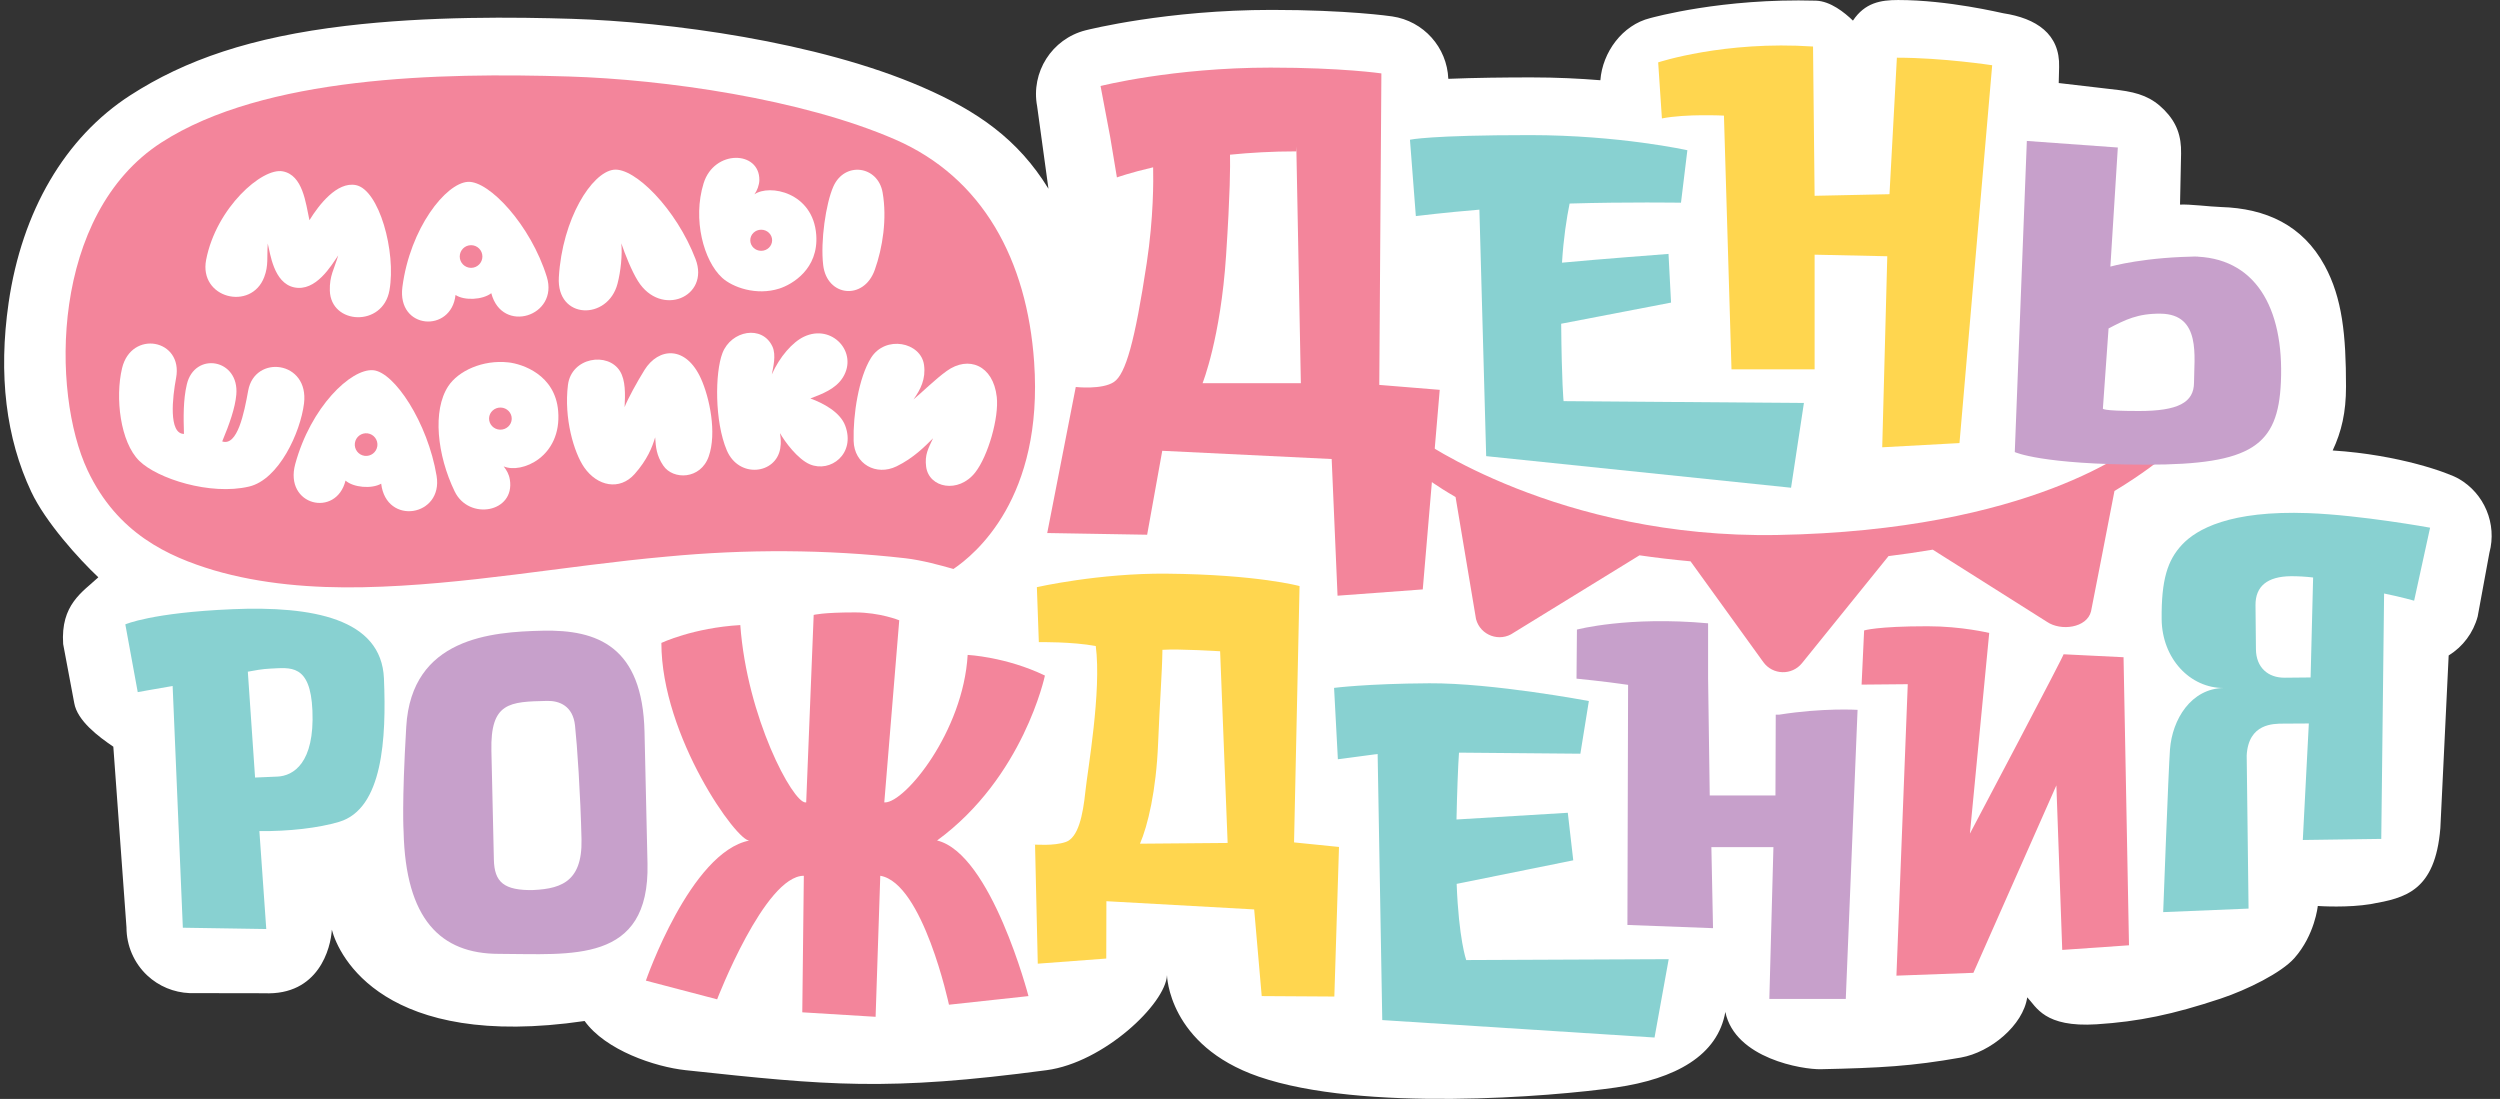
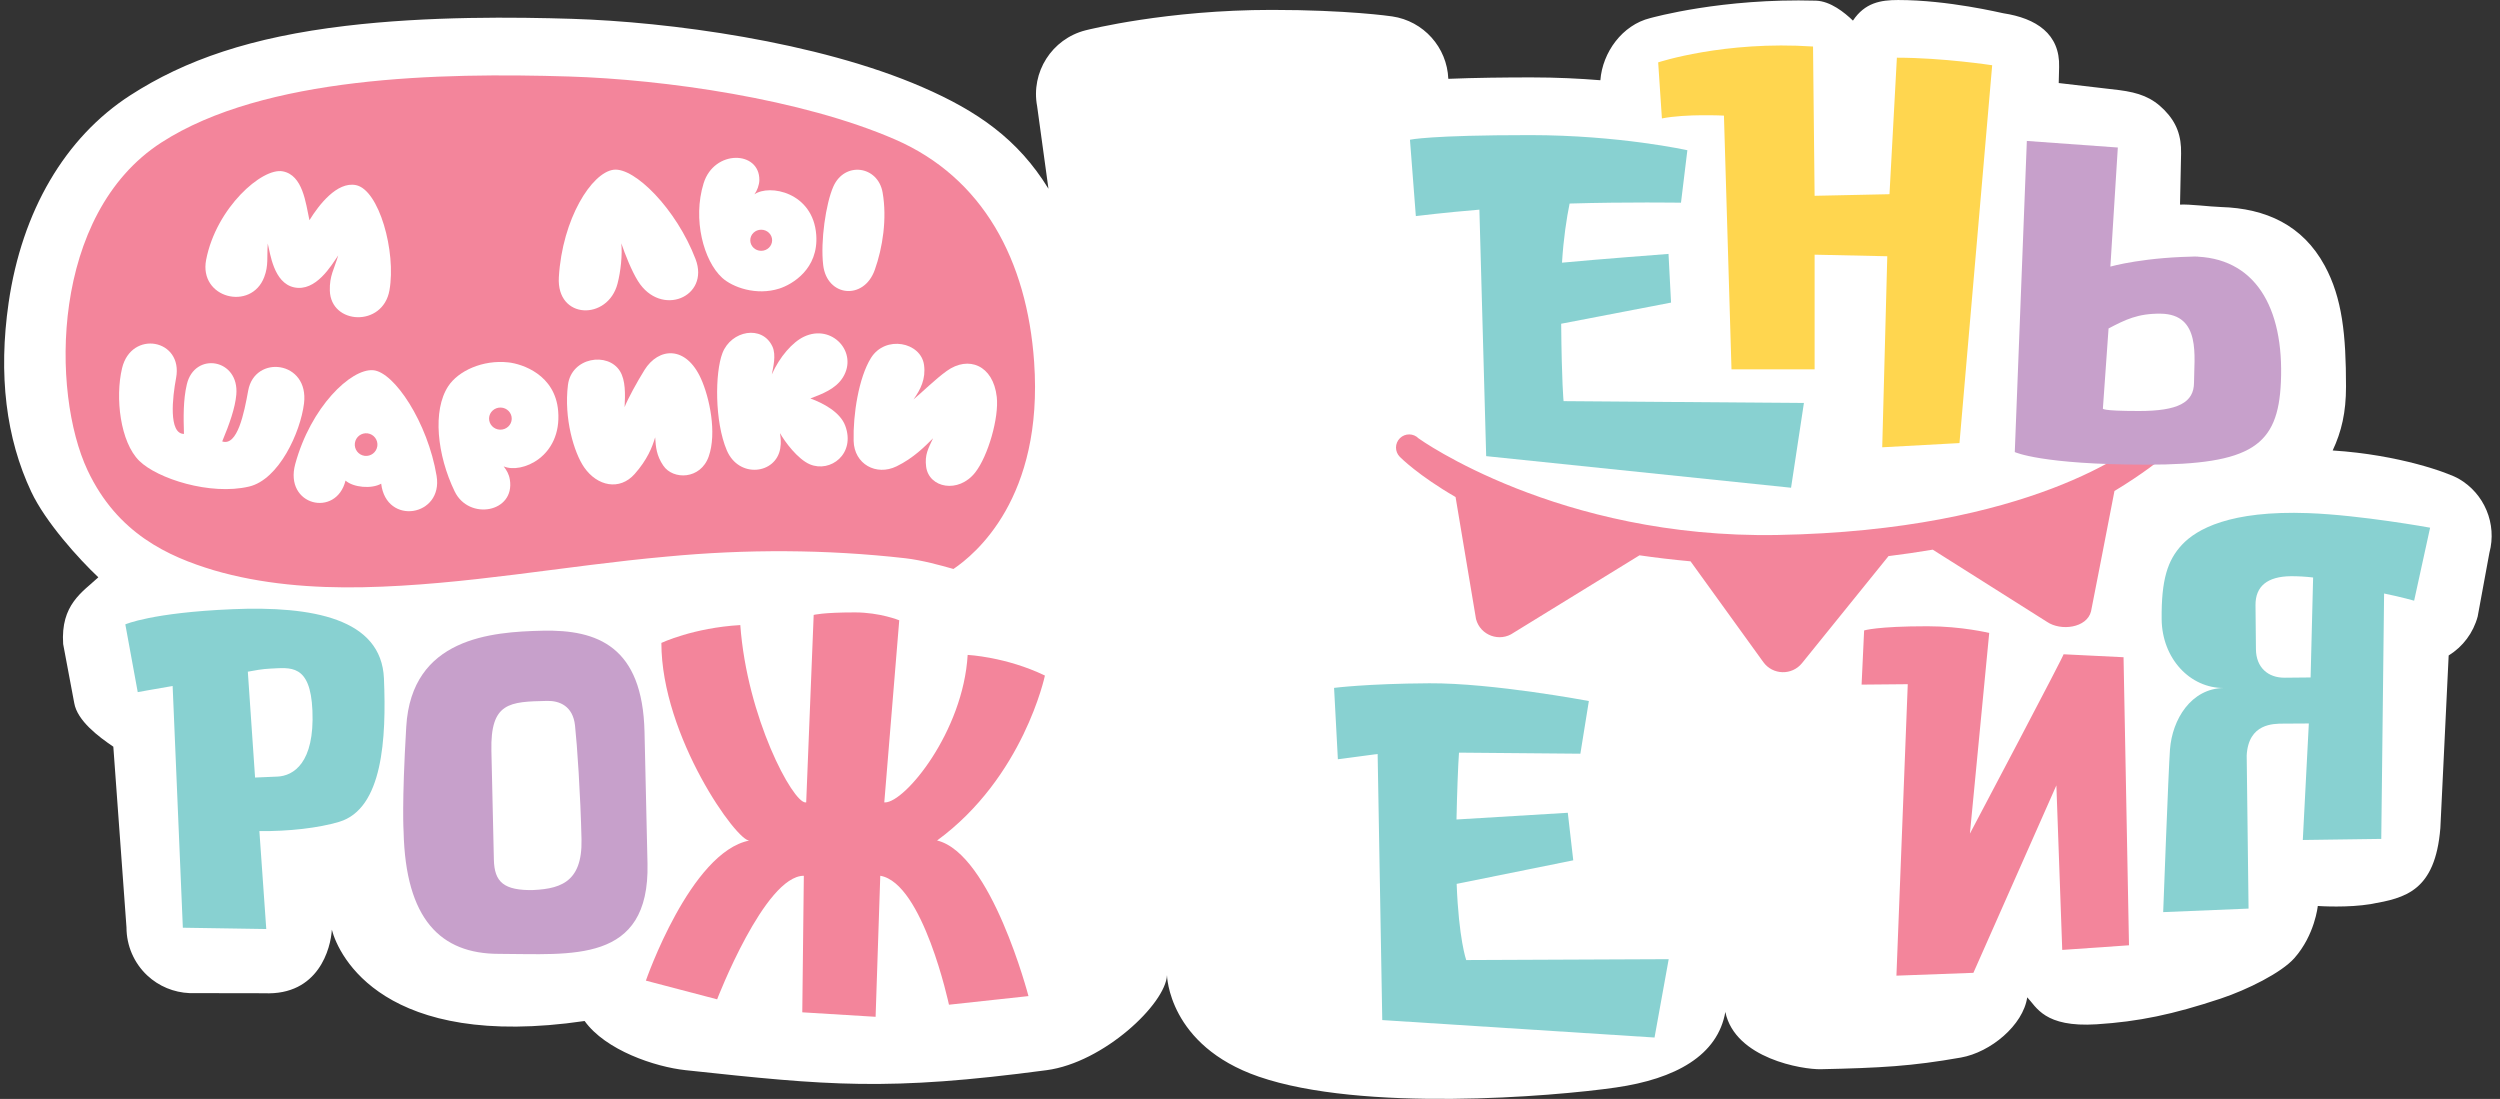
<svg xmlns="http://www.w3.org/2000/svg" width="182" height="80" viewBox="0 0 182 80" fill="none">
  <rect x="0" y="0" width="182" height="80" fill="#333333" stroke="none" />
  <g clip-path="url(#clip0_73_9915)">
    <path d="M178.982 34.846C178.269 34.437 174.696 33.108 169.819 32.794C170.465 31.414 170.79 30.023 170.79 28.149C170.79 24.406 170.524 21.706 169.238 19.34C167.635 16.391 164.965 15.169 161.683 15.071C160.891 15.048 159.416 14.855 158.706 14.895L158.783 11.178C158.808 9.893 158.462 8.925 157.561 8.007C156.66 7.089 155.718 6.746 154.269 6.558L149.875 6.045L149.904 4.883C149.976 2.464 148.232 1.329 145.84 0.965C145.678 0.94 141.833 0.001 138.181 0.001C136.897 0.001 135.761 0.203 134.894 1.501C134.295 0.922 133.26 0.079 132.192 0.049C125.365 -0.143 120.345 1.267 120.135 1.318C118.098 1.821 116.66 3.814 116.507 5.841C115.011 5.719 113.319 5.635 111.472 5.635C109.624 5.635 107.332 5.659 105.437 5.739C105.346 3.449 103.637 1.53 101.35 1.194C101.218 1.174 98.068 0.721 92.586 0.721C84.947 0.721 79.263 2.148 79.025 2.208C76.576 2.833 75.034 5.255 75.504 7.738L76.328 13.741C74.115 10.129 71.15 8.084 67.165 6.351C59.5 3.019 48.626 1.586 41.643 1.371C37.571 1.245 31.218 1.162 25.163 1.884C18.288 2.703 13.48 4.357 9.48 6.941C4.738 10.004 1.594 15.367 0.627 22.043C-0.131 27.287 0.438 31.901 2.276 35.803C3.316 38.011 5.73 40.68 7.158 42.028C6.001 43.107 4.406 44.009 4.598 46.888L5.404 51.179C5.627 52.475 7.175 53.63 8.25 54.359L9.208 67.52C9.208 68.843 9.755 70.108 10.72 71.013C11.563 71.802 12.657 72.252 13.8 72.299L19.228 72.308C23.208 72.486 24.084 69.01 24.158 67.682C24.663 69.608 27.959 76.469 42.56 74.329C44.083 76.453 47.67 77.668 49.914 77.909C60.329 79.027 64.579 79.452 76.192 77.909C80.344 77.357 84.865 73.076 84.957 70.989C84.957 70.989 85.039 76.105 91.637 78.38C99.143 80.969 113.006 79.839 117.642 79.169C121.952 78.545 125.07 76.856 125.612 73.627L125.606 73.677C126.318 77.07 131.244 77.868 132.546 77.839C136.902 77.744 139.157 77.624 142.751 76.99C144.912 76.608 147.285 74.638 147.582 72.604C148.254 73.301 148.822 74.811 152.63 74.569C155.689 74.375 158.183 73.856 161.672 72.696C163.602 72.053 166.085 70.818 167.026 69.756C168.526 68.064 168.735 65.955 168.735 65.955C168.836 65.965 170.974 66.099 172.611 65.812C175.095 65.377 177.285 64.88 177.658 60.286L178.263 47.718C179.298 47.08 180.058 46.068 180.375 44.882L181.229 40.24C181.792 38.14 180.869 35.925 178.982 34.845V34.846Z" fill="white" />
    <path d="M69.41 41.422C70.977 40.364 75.98 36.276 75.285 26.348C74.768 18.952 71.564 12.937 65.166 10.155C58.34 7.187 48.332 5.782 41.406 5.569C32.057 5.281 19.237 5.539 11.748 10.375C3.675 15.589 3.711 28.581 6.377 34.243C8.545 38.843 12.244 40.518 15.58 41.519C18.997 42.52 22.75 42.827 26.427 42.751C33.864 42.603 41.155 41.181 48.516 40.522C54.324 39.969 60.125 39.987 65.915 40.641C67.139 40.785 68.465 41.153 69.409 41.421" fill="#F3859B" />
    <path d="M63.681 19.656C64.261 18.029 64.584 15.917 64.255 14.02C63.915 12.057 61.487 11.732 60.668 13.58C60.12 14.818 59.723 17.566 59.928 19.299C60.202 21.609 62.885 21.884 63.68 19.656" fill="white" />
    <path d="M44.957 20.646C45.191 19.749 45.312 18.545 45.232 17.715C45.517 18.553 45.983 19.719 46.44 20.455C48.109 23.134 51.69 21.619 50.637 18.865C49.239 15.207 46.187 12.159 44.666 12.358C43.075 12.567 40.938 15.921 40.684 20.181C40.501 23.277 44.253 23.352 44.957 20.647" fill="white" />
    <path d="M19.234 20.174C19.557 19.329 19.422 18.746 19.493 17.729C19.671 18.444 19.921 20.592 21.403 20.918C22.998 21.268 24.132 19.308 24.623 18.593C24.322 19.611 23.984 20.073 24.012 21.155C24.078 23.647 27.874 23.839 28.352 21.137C28.852 18.32 27.593 13.809 25.909 13.476C24.539 13.203 23.214 14.912 22.528 16.032C22.252 14.759 22.047 12.749 20.583 12.473C19.083 12.191 15.747 15.123 15.008 18.907C14.46 21.716 18.286 22.664 19.234 20.174Z" fill="white" />
    <path d="M55.415 16.723C55.854 16.723 56.211 17.067 56.211 17.491C56.211 17.915 55.854 18.26 55.415 18.26C54.976 18.26 54.62 17.916 54.62 17.491C54.62 17.067 54.976 16.723 55.415 16.723ZM56.742 21.006C57.654 20.712 59.609 19.595 59.422 17.092C59.192 13.993 56.006 13.384 54.921 14.149C55.114 13.893 55.276 13.468 55.281 13.111C55.308 10.959 51.989 10.866 51.222 13.346C50.408 15.975 51.231 18.997 52.573 20.224C53.317 20.903 55.045 21.55 56.742 21.006" fill="white" />
-     <path d="M34.296 17.849C34.752 17.85 35.12 18.221 35.119 18.676C35.118 19.132 34.747 19.501 34.292 19.5C33.836 19.498 33.468 19.128 33.469 18.672C33.47 18.216 33.84 17.848 34.296 17.849ZM33.163 21.474C33.8 21.897 35.125 21.837 35.766 21.345C36.55 24.349 40.691 23.016 39.808 20.159C38.644 16.393 35.604 13.147 34.062 13.239C32.45 13.336 29.853 16.609 29.295 20.891C28.889 24.001 32.86 24.266 33.162 21.474" fill="white" />
    <path d="M58.997 29.007C59.845 28.684 60.841 28.317 61.364 27.474C62.493 25.658 60.573 23.545 58.53 24.511C57.693 24.907 56.76 25.97 56.187 27.259C56.283 26.758 56.52 25.848 56.234 25.23C55.495 23.63 53.229 24.058 52.595 25.703C52.046 27.128 52.018 30.687 52.912 32.787C53.791 34.85 56.486 34.524 56.801 32.651C56.884 32.162 56.823 31.828 56.784 31.53C57.12 32.14 58.071 33.43 58.963 33.805C60.453 34.43 62.295 33.047 61.534 30.994C61.165 29.996 59.92 29.345 58.995 29.008" fill="white" />
    <path d="M46.915 26.942C46.382 27.798 45.694 29.05 45.471 29.637C45.519 28.706 45.549 27.696 45.135 27.022C44.261 25.601 41.598 26 41.346 28.029C41.047 30.445 41.779 32.943 42.528 34.024C43.479 35.398 45.11 35.738 46.202 34.508C47.118 33.474 47.485 32.556 47.696 31.835C47.744 32.563 47.792 33.167 48.288 33.898C49.002 34.953 51.003 34.918 51.594 33.233C52.2 31.507 51.651 28.943 51.035 27.574C49.937 25.134 47.944 25.286 46.914 26.941" fill="white" />
    <path d="M36.401 31.28C35.946 31.265 35.59 30.893 35.604 30.448C35.619 30.005 36.001 29.657 36.456 29.67C36.911 29.685 37.268 30.058 37.254 30.502C37.238 30.946 36.857 31.294 36.402 31.28M37.007 26.382C35.137 26.177 33.365 27.004 32.636 28.109C31.468 29.881 31.823 33.136 33.1 35.776C34.135 37.914 37.501 37.315 37.118 34.922C37.055 34.524 36.89 34.242 36.666 33.951C37.956 34.515 40.91 33.262 40.635 29.927C40.416 27.266 38.012 26.492 37.007 26.381" fill="white" />
    <path d="M27.469 32.48C27.406 32.931 26.989 33.246 26.538 33.184C26.088 33.121 25.773 32.704 25.836 32.253C25.898 31.802 26.315 31.486 26.766 31.549C27.217 31.612 27.532 32.029 27.47 32.48M27.159 26.951C25.549 26.828 22.626 29.618 21.493 33.784C20.67 36.812 24.476 37.712 25.154 34.987C25.727 35.492 27.048 35.612 27.75 35.212C28.12 38.295 32.274 37.597 31.785 34.647C31.14 30.758 28.698 27.068 27.159 26.951Z" fill="white" />
    <path d="M72.563 28.886C72.301 26.589 70.507 25.868 68.921 27.007C68.1 27.596 67.046 28.63 66.501 29.081C67.024 28.348 67.408 27.578 67.269 26.564C67.04 24.904 64.456 24.379 63.408 26.057C62.511 27.494 62.095 30.192 62.145 32.101C62.188 33.785 63.786 34.67 65.268 33.95C66.509 33.345 67.337 32.495 67.926 31.907C67.583 32.644 67.308 33.099 67.423 33.979C67.627 35.526 69.779 35.952 70.999 34.391C71.927 33.203 72.737 30.409 72.564 28.885" fill="white" />
    <path d="M18.069 28.433C17.771 30.079 17.287 32.504 16.177 32.136C16.703 30.875 17.118 29.7 17.203 28.732C17.436 26.114 14.168 25.566 13.6 27.987C13.332 29.125 13.357 30.398 13.392 31.59C12.257 31.58 12.555 28.919 12.819 27.518C13.354 24.685 9.558 23.985 8.885 26.81C8.376 28.947 8.751 32.181 10.139 33.55C11.442 34.835 15.294 36.089 18.131 35.422C20.31 34.91 21.874 31.468 22.132 29.373C22.516 26.254 18.547 25.791 18.069 28.434" fill="white" />
    <path d="M113.828 29.203C113.828 29.203 113.691 27.855 113.654 23.568L121.652 22.029L121.468 18.485C121.468 18.485 116.205 18.884 113.714 19.123C113.824 17.343 114.05 15.888 114.267 14.818C118.447 14.695 122.376 14.757 122.376 14.757L122.84 10.937C122.84 10.937 117.894 9.836 111.385 9.836C104.051 9.836 102.645 10.172 102.645 10.172L103.073 15.731C103.073 15.731 105.162 15.471 107.7 15.263L108.194 33.207L130.389 35.507L131.325 29.337L113.83 29.203H113.828Z" fill="#88D1D1" />
    <path d="M138.093 4.2L137.555 14.138L132.103 14.254L131.989 3.387C125.522 2.95 120.715 4.541 120.715 4.541L120.987 8.622C122.742 8.275 125.503 8.417 125.503 8.417L126.053 26.889H132.104V18.541L137.394 18.655L137.026 32.562L142.65 32.256L145.031 4.75C145.031 4.75 141.425 4.2 138.093 4.2" fill="#FFD64F" />
-     <path d="M94.207 61.327L94.607 42.666C94.607 42.666 91.566 41.826 84.938 41.763C80.005 41.716 75.484 42.745 75.484 42.745L75.627 46.746C75.627 46.746 78.072 46.71 79.772 47.032C80.201 50.32 79.174 56.097 79.018 57.601C78.835 59.374 78.495 60.984 77.582 61.298C76.696 61.604 75.394 61.477 75.084 61.481H75.351L75.55 70.156L80.536 69.782L80.546 65.608L91.304 66.206L91.853 72.515L97.14 72.548L97.479 61.658L94.206 61.327H94.207ZM82.991 61.421C83.556 60.11 84.172 57.577 84.31 54.108C84.426 51.172 84.604 48.981 84.625 47.306C85.858 47.226 88.825 47.412 88.825 47.412L89.372 61.367L82.991 61.421Z" fill="#FFD64F" />
    <path d="M106.74 69.892C106.74 69.892 106.196 68.358 106.045 64.346L114.533 62.631L114.136 59.17L106.033 59.659C106.07 57.843 106.145 55.75 106.215 54.792L115.051 54.87L115.669 51.035C115.669 51.035 108.677 49.716 104.052 49.743C99.499 49.769 97.121 50.078 97.121 50.078L97.397 55.273L100.292 54.89L100.629 74.262L120.45 75.532L121.481 69.828L106.741 69.892H106.74Z" fill="#88D1D1" />
-     <path d="M129.274 52.03L129.253 57.912H124.469L124.349 49.35V45.377C118.509 44.845 114.801 45.833 114.801 45.833L114.77 49.406C114.77 49.406 116.777 49.599 118.525 49.857L118.476 67.337L124.708 67.571L124.588 61.67H129.105L128.808 72.723H134.373L135.231 51.677C135.231 51.677 132.722 51.518 129.514 52.029" fill="#C7A0CB" />
    <path d="M135.524 49.84L135.708 45.897C135.708 45.897 136.625 45.591 140.323 45.591C142.829 45.591 144.815 46.08 144.815 46.08L143.409 60.688C143.409 60.688 150.507 47.256 150.224 47.631L154.594 47.846L154.991 68.817L150.131 69.154L149.704 57.175L143.663 70.822L138.06 71.028L138.885 49.809L135.523 49.84H135.524Z" fill="#F3859B" />
-     <path d="M176.912 38.415C176.912 38.415 171.839 37.493 168.044 37.355C162.333 37.147 159.911 38.523 158.852 39.654C157.793 40.785 157.341 42.212 157.368 45.073C157.395 47.934 159.43 50.109 161.906 50.086C159.512 50.109 158.138 52.374 157.975 54.558C157.863 56.058 157.48 66.402 157.48 66.402L163.695 66.146L163.559 54.997C163.685 52.654 165.517 52.686 166.22 52.68C166.656 52.675 167.452 52.672 168.083 52.669L167.644 61.151L173.356 61.072L173.562 43.207C174.829 43.465 175.749 43.73 175.749 43.73L176.911 38.414L176.912 38.415ZM168.212 49.319L166.329 49.337C165.107 49.348 164.244 48.59 164.232 47.262L164.201 44.062C164.188 42.676 165.068 41.965 166.778 41.948C167.254 41.944 167.877 41.978 168.395 42.042L168.212 49.319Z" fill="#88D1D1" />
+     <path d="M176.912 38.415C176.912 38.415 171.839 37.493 168.044 37.355C162.333 37.147 159.911 38.523 158.852 39.654C157.793 40.785 157.341 42.212 157.368 45.073C157.395 47.934 159.43 50.109 161.906 50.086C159.512 50.109 158.138 52.374 157.975 54.558C157.863 56.058 157.48 66.402 157.48 66.402L163.695 66.146L163.559 54.997C163.685 52.654 165.517 52.686 166.22 52.68C166.656 52.675 167.452 52.672 168.083 52.669L167.644 61.151L173.356 61.072L173.562 43.207C174.829 43.465 175.749 43.73 175.749 43.73L176.912 38.415ZM168.212 49.319L166.329 49.337C165.107 49.348 164.244 48.59 164.232 47.262L164.201 44.062C164.188 42.676 165.068 41.965 166.778 41.948C167.254 41.944 167.877 41.978 168.395 42.042L168.212 49.319Z" fill="#88D1D1" />
    <path d="M39.499 45.915C35.792 45.999 29.957 46.417 29.575 52.906C29.24 58.578 29.381 60.532 29.381 60.532C29.526 66.928 32.08 69.436 36.305 69.441C41.561 69.447 47.304 70.201 47.138 62.868L46.921 53.287C46.78 47.054 43.491 45.824 39.499 45.915ZM38.898 64.797C36.658 64.847 35.992 64.211 35.954 62.581L35.774 54.663C35.694 51.119 37.094 51.087 39.824 51.026C40.721 51.005 41.707 51.39 41.861 52.814C42.016 54.236 42.26 57.84 42.334 61.1C42.408 64.358 40.66 64.758 38.419 64.808" fill="#C7A0CB" />
    <path d="M16.899 44.351C11.037 44.599 9.123 45.454 9.123 45.454L10.027 50.387C10.027 50.387 11.215 50.17 12.568 49.941L13.311 67.538L19.384 67.633L18.883 60.504C21.019 60.528 23.193 60.278 24.69 59.83C27.872 58.88 28.134 53.746 27.951 49.39C27.767 45.033 22.762 44.103 16.9 44.35M20.187 56.536L18.569 56.605L18.042 48.899C18.491 48.813 19.115 48.698 19.692 48.674C21.117 48.614 22.601 48.292 22.745 51.732C22.907 55.538 21.368 56.487 20.187 56.537" fill="#88D1D1" />
    <path d="M68.221 61.187C74.515 56.587 76.07 49.181 76.07 49.181C73.249 47.816 70.446 47.677 70.446 47.677C70.121 53.259 65.893 58.416 64.426 58.416H64.376L65.465 45.158C65.465 45.158 64.065 44.583 62.231 44.583C59.868 44.583 59.236 44.767 59.236 44.767L58.691 58.417H58.638C57.701 58.417 54.384 52.226 53.894 45.505C50.471 45.704 48.148 46.804 48.148 46.804C48.148 53.609 53.703 61.352 54.571 61.188C50.269 61.998 47.02 71.39 47.02 71.39L52.207 72.751C52.207 72.751 55.671 63.756 58.519 63.756L58.406 73.697L63.744 74.023L64.084 63.756C67.195 64.282 69.085 73.143 69.085 73.143L74.873 72.516C74.873 72.516 72.169 62.147 68.221 61.188" fill="#F3859B" />
    <path d="M157.49 31.983C157.135 31.593 156.53 31.565 156.138 31.918C155.399 32.588 147.808 38.618 129.393 38.947C113.453 39.231 103.287 31.929 103.27 31.912C102.899 31.534 102.294 31.529 101.916 31.899C101.539 32.27 101.532 32.876 101.903 33.254C101.97 33.321 103.255 34.614 105.965 36.184L107.454 45.069C107.77 46.266 109.186 46.778 110.195 46.06L119.355 40.427C120.525 40.597 121.764 40.744 123.072 40.865L128.37 48.201C129.054 49.148 130.45 49.186 131.185 48.278L137.477 40.493L137.428 40.492C138.514 40.358 139.611 40.198 140.703 40.015L149.012 45.265C150.033 45.966 151.927 45.715 152.227 44.507C152.265 44.354 153.549 37.732 153.933 35.744C155.978 34.516 157.378 33.379 157.427 33.333C157.817 32.977 157.844 32.374 157.488 31.983H157.49Z" fill="#F3859B" />
-     <path d="M100.412 28.019L100.565 5.344C100.565 5.344 97.692 4.922 92.497 4.922C85.371 4.922 80.12 6.261 80.12 6.261L80.821 9.969L81.311 12.916C81.311 12.916 82.259 12.574 83.948 12.18C83.969 13.127 83.987 15.815 83.481 19.157C82.618 24.85 81.953 27.225 81.097 27.806C80.241 28.386 78.316 28.173 78.316 28.173L76.238 38.805L83.512 38.928L84.612 32.818L96.946 33.417L97.373 43.367L103.577 42.909L104.812 28.38L100.412 28.021V28.019ZM87.546 27.897C87.546 27.897 88.86 24.627 89.258 18.607C89.562 13.997 89.562 12.078 89.545 11.262C91.004 11.115 92.619 11.02 94.361 11.02C94.365 11.02 94.368 10.661 94.372 10.661L94.702 27.897H87.546Z" fill="#F3859B" />
    <path d="M160.308 18.675C156.182 18.675 153.636 19.408 153.636 19.408L154.178 10.739L147.554 10.261L146.676 32.911C146.676 32.911 148.605 33.828 156.276 33.828C163.946 33.828 165.845 32.433 166.049 27.823C166.292 22.351 164.143 18.676 159.59 18.676M159.724 27.845C159.724 29.311 158.553 29.921 155.712 29.921C152.87 29.921 153.091 29.737 153.091 29.737L153.503 23.912C154.716 23.277 155.634 22.816 157.295 22.836C160.27 22.872 159.725 26.01 159.725 27.844" fill="#C7A0CB" />
  </g>
  <defs>
    <clipPath id="clip0_73_9915">
      <rect width="181.092" height="80" fill="white" transform="translate(0.301)" />
    </clipPath>
  </defs>
</svg>